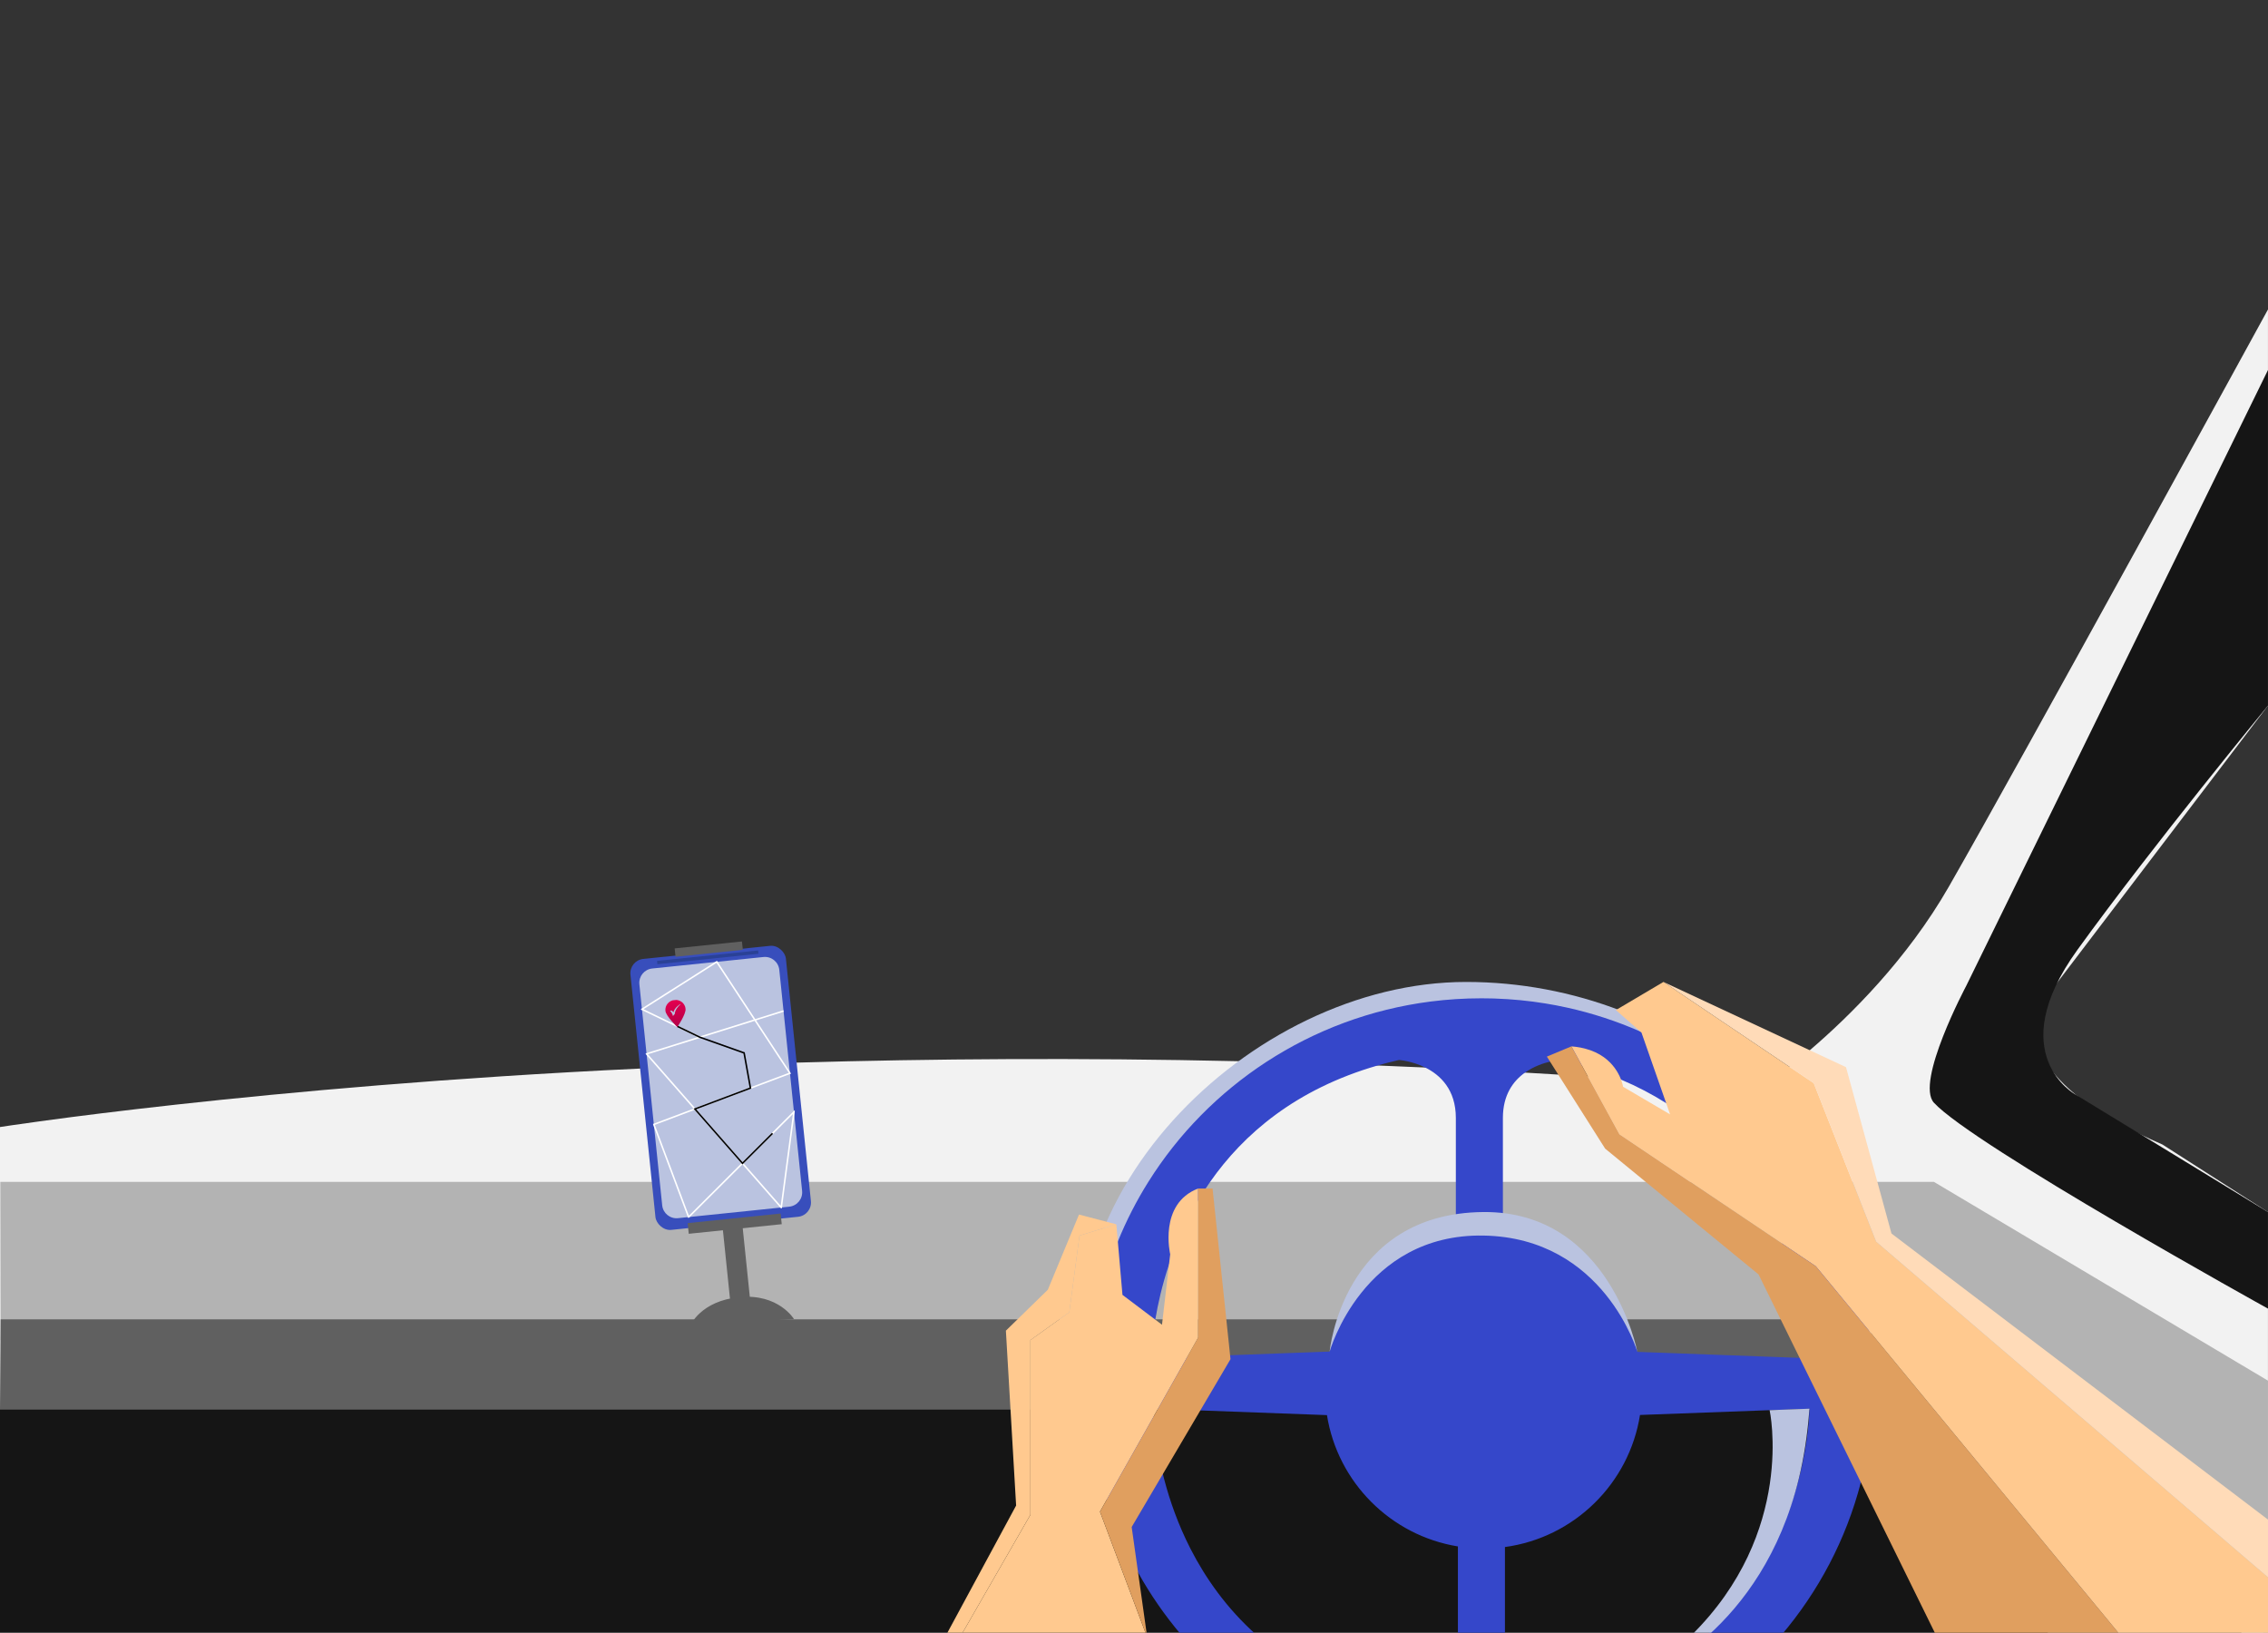
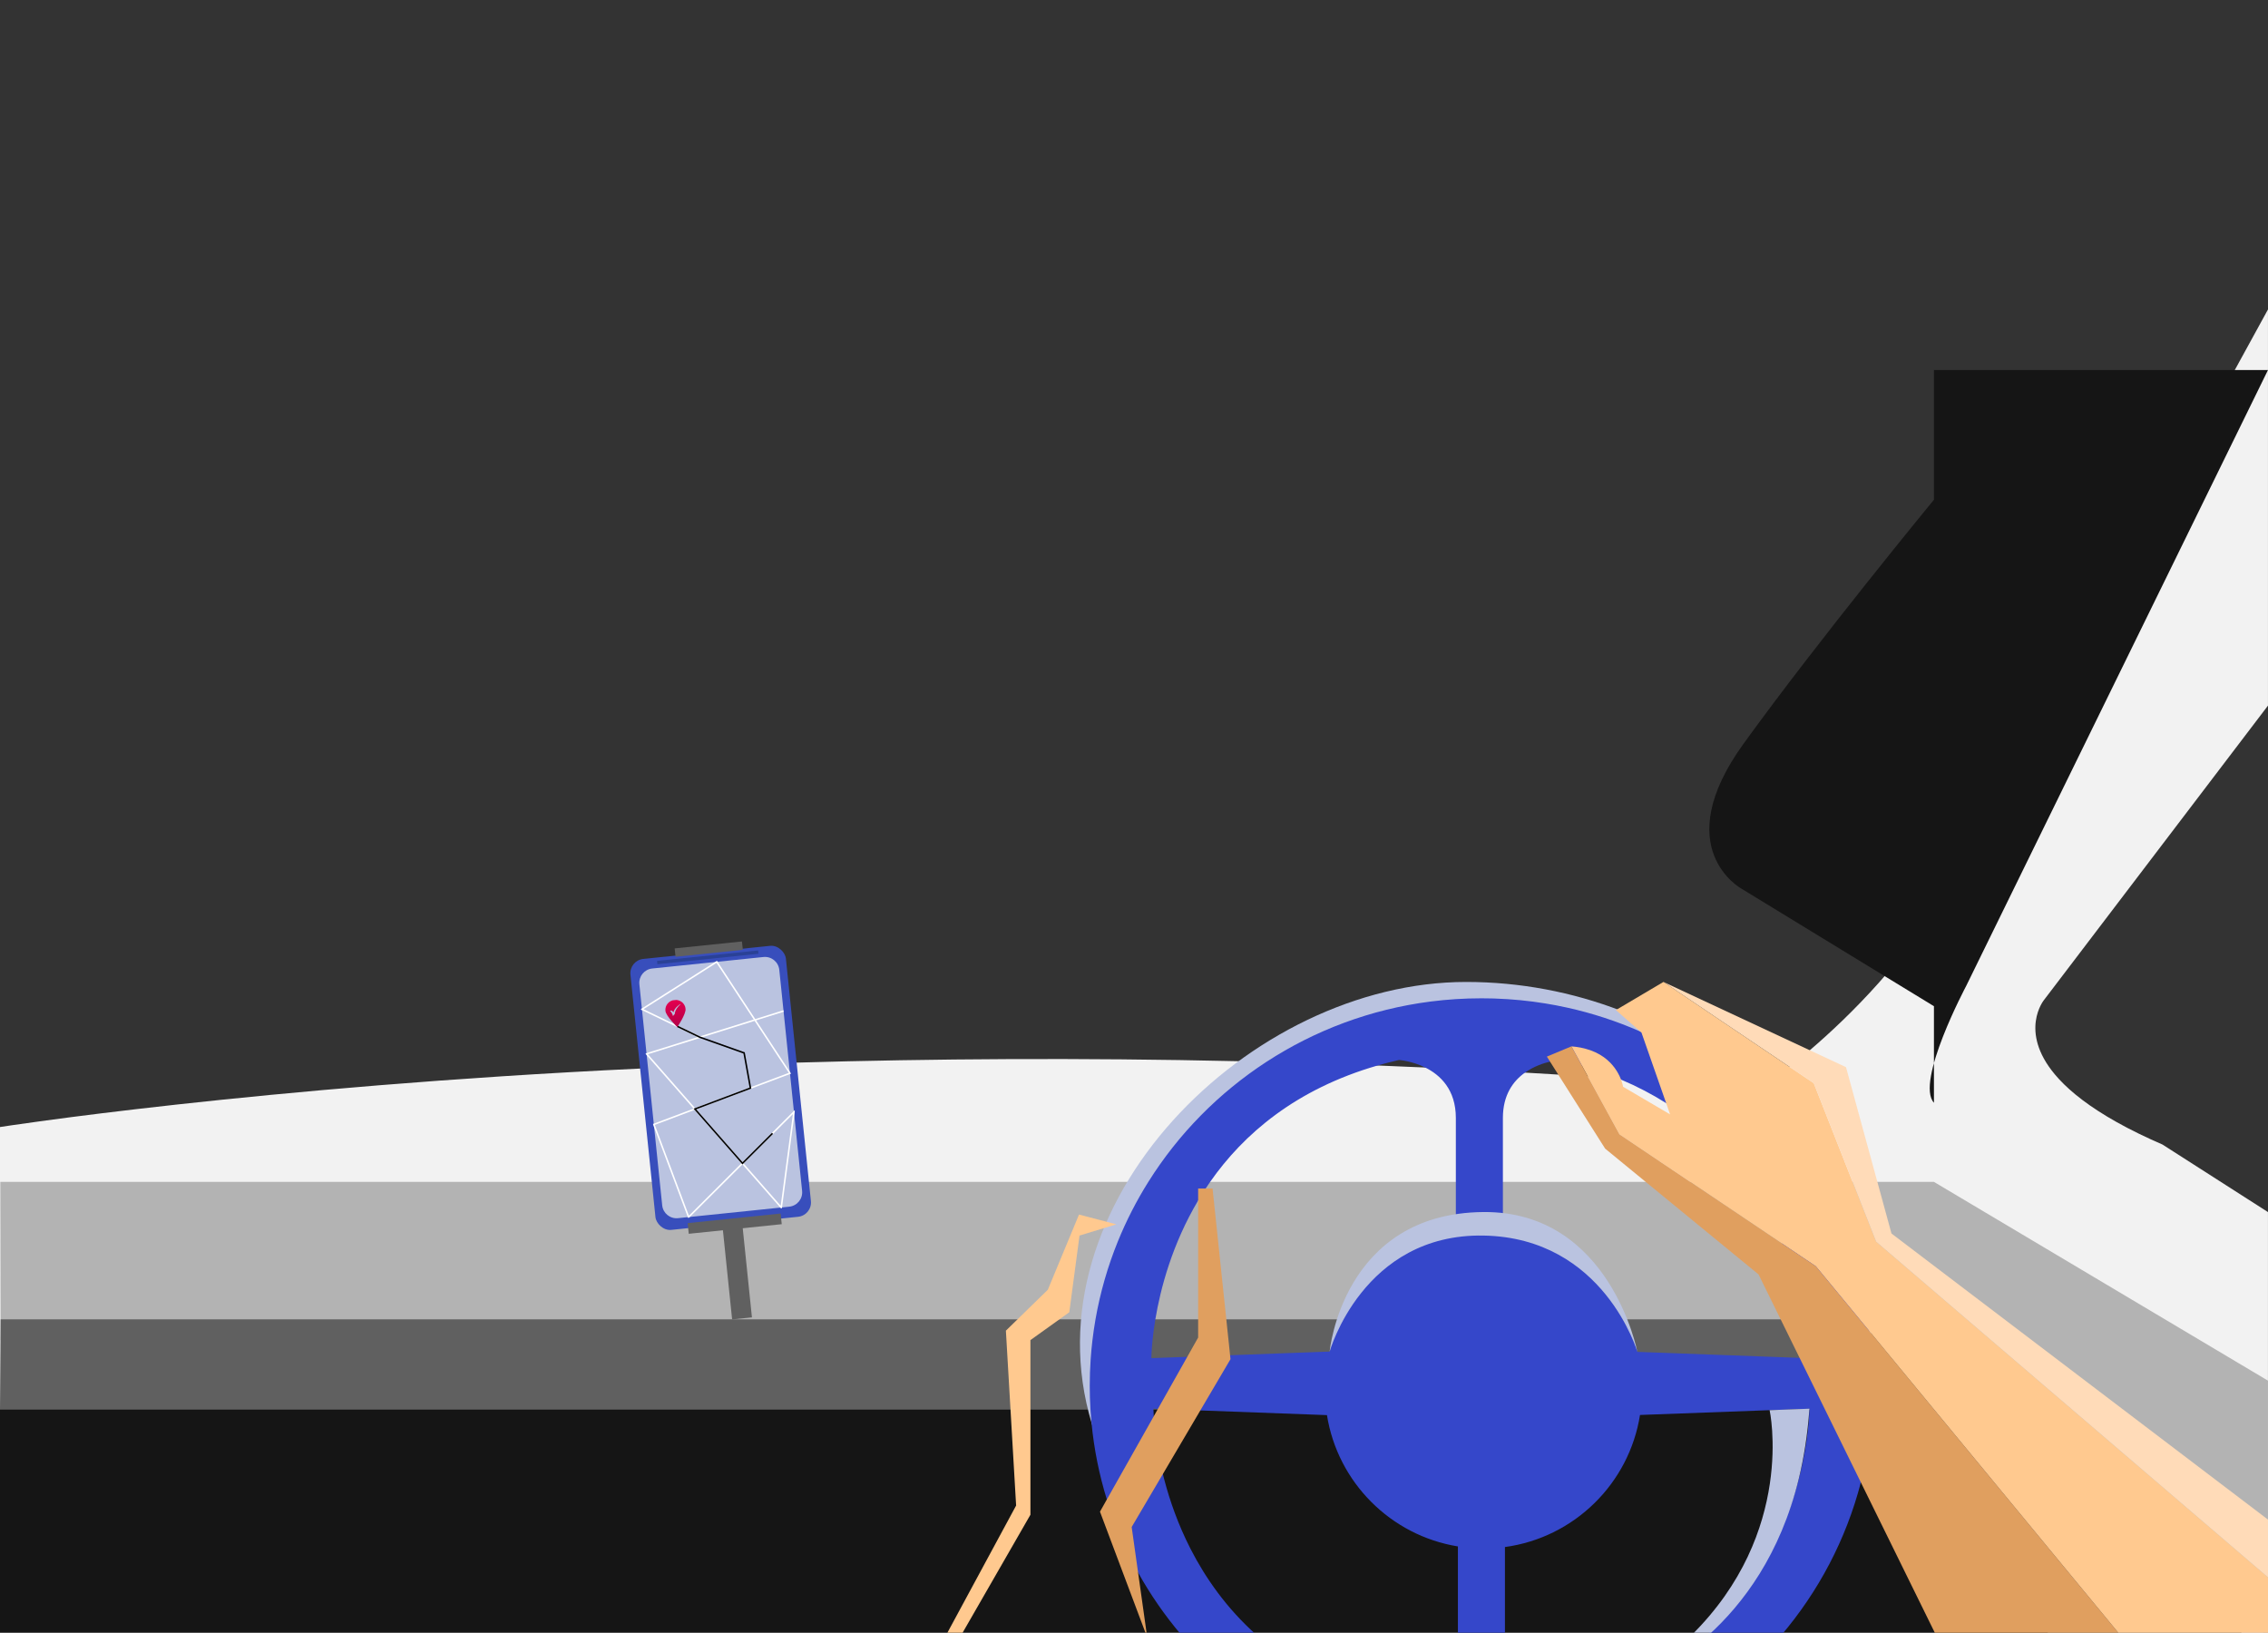
<svg xmlns="http://www.w3.org/2000/svg" id="Layer_19" viewBox="0 0 2960.02 2130.8">
  <rect x="0" y="0" width="2960.02" height="2130.8" fill="#333333" stroke="none" />
  <defs>
    <style>.cls-1,.cls-2,.cls-3,.cls-4{fill:none;}.cls-5{fill:url(#linear-gradient);}.cls-2{stroke:#384ebc;stroke-width:6px;}.cls-2,.cls-3,.cls-4{stroke-miterlimit:10;}.cls-6{clip-path:url(#clippath);}.cls-7{fill:#f2f2f2;}.cls-8{fill:#ffdbb8;}.cls-9{fill:#ffc98f;}.cls-10{fill:#b3b3b3;}.cls-11{fill:#bac3e0;}.cls-12{fill:#e09f5f;}.cls-13{fill:#151515;}.cls-14{fill:#2a4196;}.cls-15{fill:#3547ca;}.cls-16{fill:#384ebc;}.cls-17{fill:#606060;}.cls-3{stroke:#000;}.cls-3,.cls-4{stroke-width:2px;}.cls-4{stroke:#fff;}</style>
    <clipPath id="clippath">
      <rect class="cls-1" x="868.91" y="1305.1" width="26.44" height="35.56" transform="translate(-131.2 97.59) rotate(-5.89)" />
    </clipPath>
    <linearGradient id="linear-gradient" x1="1005.26" y1="5722.82" x2="1005.26" y2="5688.88" gradientTransform="translate(468.26 7102.29) rotate(-5.89) scale(1 -1)" gradientUnits="userSpaceOnUse">
      <stop offset="0" stop-color="#e2004f" />
      <stop offset="1" stop-color="#b30048" />
    </linearGradient>
  </defs>
  <path class="cls-7" d="M2667.72,1305.01s-33.27,40.65,14.21,97.28h0c7.06,8.42,15.89,17.18,26.88,26.22,.03,.02,.04,.03,.04,.03,22.61,18.59,54.34,38.33,98.45,58.51l.04,.02c4.83,2.22,9.81,4.44,14.95,6.66l48.67,31.15,.14,.09,61.97,39.68,26.92,17.23v554l-105.73-.18-85.75-.15-92.79-.15-148.46-.26-203.05-.34-95.09-.16h-3.07s-19.01-.04-19.01-.04l-242.93-.42-61.39-.1-263.06-.45-77.91-.13-20.25-.03-44.74-.08h-.86l-205.47-.35-35.35-.06h0l-19.74-.04h0L0,2135.88v-665s336.51-52.77,835.57-76.32c1.94-.09,3.88-.18,5.83-.27,1.45-.07,2.91-.14,4.37-.21,4.61-.21,9.25-.42,13.9-.63,37.07-1.67,75.13-3.19,114.14-4.54,15.98-.56,32.12-1.09,48.42-1.58,2.45-.08,4.91-.15,7.37-.22,1.46-.05,2.92-.09,4.38-.13,1.94-.06,3.89-.12,5.84-.17,176.06-5.08,369.72-6.52,576.68-1.83,12.05,.27,24.15,.56,36.29,.88h0c27.26,.71,54.73,1.52,82.43,2.45h.01c20.76,.69,41.65,1.45,62.65,2.27h.02c20.63,.81,41.36,1.69,62.21,2.63,21.4,.96,42.92,1.99,64.55,3.1,21.75,1.11,43.61,2.29,65.58,3.55,14.44,.83,28.93,1.68,43.47,2.58,12.84,.79,25.71,1.6,38.62,2.44,13.27,.86,26.58,1.76,39.93,2.68,.96,.06,1.93,.13,2.9,.2,16.42,1.13,32.9,2.31,49.43,3.54,2.79,.21,5.58,.41,8.37,.62,28.52,2.14,57.2,4.4,86.02,6.81,7.78,.65,15.57,1.3,23.37,1.97,0-.01,.01,0,.01,0,4.54,.39,9.08,.78,13.63,1.18,0,0,15.52-10.25,39.69-29.45,.86-.68,1.73-1.37,2.61-2.08,7.25-5.8,15.22-12.37,23.74-19.67,53.03-45.41,127.29-119.11,181.32-213.28,93.43-162.83,416.64-753.52,416.64-753.52V920.88l-274.63,360.94s-.01,.01-.01,.02l-17.64,23.17Z" />
  <polygon class="cls-10" points=".45 1542.46 2524.03 1542.46 2960 1801.88 2960 2135.88 2524.03 1748.99 .85 1748.99 .45 1542.46" />
  <polygon class="cls-17" points="2930.41 2135.7 2675.91 2135.7 2675.73 2135.4 2504 1838.88 0 1838.88 .81 1727.74 .81 1727.58 .85 1721.88 2524.03 1721.88 2930.41 2135.7" />
  <polygon class="cls-13" points="2675.91 2135.7 -.48 2135.7 -.48 1839.08 2503.81 1839.08 2675.73 2135.4 2675.91 2135.7" />
-   <path class="cls-13" d="M2960,482.88l-393.95,803.98s-66.73,125.46-42.02,152.33c51.09,55.57,435.97,268.68,435.97,268.68v-126l-251.14-153.34s-96.25-52.42,2.59-189.14c98.84-136.72,248.55-318.52,248.55-318.52V482.88Z" />
+   <path class="cls-13" d="M2960,482.88l-393.95,803.98s-66.73,125.46-42.02,152.33v-126l-251.14-153.34s-96.25-52.42,2.59-189.14c98.84-136.72,248.55-318.52,248.55-318.52V482.88Z" />
  <g>
    <path class="cls-11" d="M2443.26,1772.68s-114.78-533.86-690.01-389.72c-273.85,68.62-281.61,629.96-328.32,475.14-86.53-286.79,206.17-576.57,488.48-576.57s529.86,211.79,529.86,491.15Z" />
    <path class="cls-15" d="M1517.67,1923.78l-4.65,7.89,6.61-.23c-.69-2.59-1.34-5.14-1.96-7.66Zm925.59-152.02v-.16c-.56-7.6-1.29-15.12-2.19-22.62-.48-4.03-1-8.05-1.58-12.06-.72-5.04-1.52-10.05-2.39-15.04-11.35-64.88-35.18-125.53-68.98-179.43-17.05-27.22-36.65-52.72-58.47-76.16-15.76-16.97-32.69-32.86-50.66-47.56-35.67-29.2-75.41-53.69-118.26-72.52-30.49-13.41-62.56-23.95-95.85-31.27-9.26-2.04-18.61-3.83-28.05-5.36-21.56-3.5-43.57-5.67-65.94-6.41-1.27-.04-2.54-.08-3.81-.11-4.53-.12-9.08-.18-13.65-.18-22.48,0-44.62,1.44-66.34,4.22-78.39,10.05-151.2,37.68-214.29,78.76h0c-62.13,40.46-114.82,93.97-154.06,156.59-15.44,24.61-28.79,50.62-39.82,77.8-13.14,32.36-22.99,66.37-29.16,101.63-1.56,8.95-2.89,17.99-3.97,27.1-.99,8.26-1.77,16.58-2.34,24.96-.79,11.49-1.19,23.08-1.19,34.77,0,10.13,.3,20.19,.9,30.17,0,.07,0,.13,.01,.2,.35,5.91,.81,11.79,1.36,17.65v.03c3.29,34.53,10.09,68.05,20.04,100.21,10.33,33.39,24.05,65.31,40.79,95.37,16.06,28.88,34.9,56.04,56.16,81.13,.63,.75,1.26,1.49,1.89,2.23h98.6c-.79-.69-1.56-1.37-2.33-2.07-38.75-34.65-66.31-73.95-85.93-112.31-16.18-31.65-26.95-62.65-34.11-89.88-.69-2.59-1.34-5.14-1.96-7.66-8.37-34.12-11.05-61.48-11.91-75.35-.3-4.88-.37-8.1-.39-9.35,0-.07-.01-.14-.01-.2v-.39l5.88,.22,4.67,.17,5.41,.2,45.24,1.67,165.26,6.11c14,87.79,83.2,157.14,170.91,171.37v117.47h61.39v-116.68c90.3-12.23,162.08-82.7,176.28-172.36l169.17-6.25,35.95-1.33h.02l5.4-.2,10.55-.39s0,.13-.01,.39c.01,.06,0,.13,0,.2-.07,5.03-1.07,41.74-13.93,91.14-15.81,60.71-49.53,140.59-121.49,204.41-.4,.36-.8,.72-1.2,1.07h98.59c.25-.3,.51-.6,.77-.9,48.83-57.24,85.05-125.36,104.42-200.16,7.97-30.82,13.09-62.77,15.05-95.56,.01-.07,.01-.13,.01-.2,.6-9.98,.9-20.04,.9-30.17,0-12.43-.45-24.75-1.34-36.95Zm-84.44,.75l-10.12-.37h-.01l-211.76-7.83s0-.01-.01-.03c0-.03,0-.06-.02-.1-1.28-5.15-2.74-10.21-4.39-15.2-3.1-9.35-6.84-18.4-11.19-27.1-18.13-36.39-46.68-66.69-81.74-86.98-19.91-11.53-41.92-19.84-65.33-24.19-4.22-.8-8.49-1.45-12.8-1.98v-149.7c0-30.05,13.4-48.22,28.8-59.17,11.34-8.07,23.76-12.24,32.74-14.36,7.56-1.79,12.69-2.13,12.69-2.13,9.98,2.28,19.65,4.8,29.02,7.53,16.8,4.89,32.64,10.47,47.57,16.66,1.13,.46,2.25,.93,3.37,1.4h0c21.47,9.1,41.05,19.43,58.89,30.72,31.78,20.08,58.08,43.16,79.85,67.62,10.21,11.47,19.42,23.24,27.74,35.15,18.69,26.78,32.83,54.22,43.52,80.4,15.32,37.48,23.57,72.38,28,99.03,1.73,10.4,2.89,19.55,3.65,27.1,1.51,14.84,1.53,23.53,1.53,23.53Zm-856.13,0s.02-8.69,1.53-23.53c.75-7.46,1.88-16.46,3.58-26.7,.03-.13,.05-.27,.07-.4,3.34-20.03,8.82-44.71,17.84-71.65,8.84-26.41,21.08-54.99,38.02-83.48,3.1-5.22,6.36-10.43,9.79-15.63,1.91-2.89,3.87-5.79,5.88-8.67,43.5-62.3,111.68-121.01,218.49-151.87h.02c9.03-2.61,18.34-5.01,27.93-7.21,0,0,16.72,1.11,34.28,9.84,19.45,9.66,39.94,28.66,39.94,65.82v151.28c-65.54,11.51-120.45,53.88-149.2,111.57-4.34,8.71-8.09,17.76-11.18,27.1-1.59,4.82-3.02,9.71-4.25,14.68-.05,.17-.07,.25-.07,.25l-129.95,4.8-55.86,2.07-46.86,1.73Z" />
    <path class="cls-11" d="M1735.36,1763.91s16.64-180.6,200.74-182.09c165.5-1.33,200.84,182.49,200.84,182.49,0,0-43.46-149.09-200.84-151.79-157.38-2.7-200.74,151.39-200.74,151.39Z" />
    <path class="cls-11" d="M2361.49,1838.49c-.01,.13-.02,.26-.03,.39,0,.07,0,.13,0,.2-2.31,33.19-7.14,63.49-13.9,91.14-24.03,98.24-72.38,162.93-118.42,204.42-.39,.36-.79,.71-1.19,1.06h-22.01c.38-.37,.75-.73,1.12-1.1,137.28-135.12,102.52-294.19,102.52-294.19l35.95-1.33h.02l5.4-.2,10.55-.39Z" />
  </g>
  <g>
-     <path class="cls-9" d="M1563.73,1551.12v194.5l-1.89,3.36-12.29,21.8-38.31,67.93-.09,.17-.12,.2-5.27,9.35-18.86,33.46-42.34,75.08-8.96,15.9,60.31,160.52,.87,2.31,.5,1.34h-244.53l.77-1.34,1.57-2.72,8.56-14.9,46.61-81.07,8.55-14.86,26.03-45.27v-227.92l20.68-14.82,17.12-12.26,12.92-9.26,13.35-100.1,31.76-9.7,16.29-4.98,1.95,22.41,6.05,69.68,35.08,26.49,7.22,5.46,.54,.4,8.76,6.62,.82-7.02,8.33-71.65,1.3-11.16,.25-2.13s-15.58-65.8,36.47-85.82Z" />
    <polygon class="cls-9" points="1252.75 2137.04 1233.12 2137.04 1326.16 1964.87 1312.81 1736.64 1367.53 1683.26 1408.24 1585.12 1456.96 1597.84 1408.91 1612.52 1395.56 1712.62 1344.84 1748.96 1344.84 1976.88 1252.75 2137.04" />
    <polygon class="cls-12" points="1605.95 1773.85 1567.66 1838.88 1567.54 1839.08 1566.56 1840.75 1517.67 1923.78 1513.02 1931.67 1508.29 1939.72 1499.48 1954.67 1476.98 1992.89 1485.35 2052.34 1496.77 2133.39 1497.09 2135.7 1497.28 2137.04 1496.78 2135.7 1495.91 2133.39 1435.6 1972.87 1444.56 1956.97 1486.9 1881.89 1505.76 1848.43 1511.03 1839.08 1511.15 1838.88 1511.24 1838.71 1549.55 1770.78 1561.84 1748.98 1563.73 1745.62 1563.73 1551.12 1582.54 1551.12 1600.49 1721.88 1603.34 1748.98 1605.41 1768.71 1605.95 1773.85" />
  </g>
  <g>
    <path class="cls-9" d="M2960,2058.53v77.35l-105.73-.18h-85.63l-.12-.15-319.08-386.57-7.31-8.86-2.64-3.2-10.8-13.07h0s-1.61-1.97-1.61-1.97l-57.22-69.32-44.22-29.71-119.67-80.4-2.03-1.37-90.34-60.69-41.26-75.51-7.64-13.98-11.65-21.32-2.17-3.97c2.03,.16,4.01,.36,5.92,.61,4.18,.55,8.08,1.31,11.71,2.26,10.15,2.61,18.25,6.64,24.72,11.28,0,0,.01,0,.01,.01,12.31,8.87,18.7,19.97,21.93,27.99,.17,.41,.32,.81,.47,1.2h0c2.11,5.57,2.64,9.37,2.64,9.37l61.39,36.03-5.14-14.68-9.93-28.38-1.52-4.35-20.78-59.36-1.57-1.38-31.8-27.98,1.71-1.01h0l60.34-35.7,127.7,86.01h.01l32.05,21.58,4.94,3.32,31.5,21.22,.97,2.47,49.71,126.33,30.73,78.08,481.81,412.66,29.59,25.34Z" />
    <polygon class="cls-8" points="2960 1983.2 2960 2058.53 2930.41 2033.19 2448.6 1620.53 2417.87 1542.45 2368.16 1416.12 2367.19 1413.65 2335.69 1392.43 2330.75 1389.11 2298.7 1367.53 2298.69 1367.53 2170.99 1281.52 2338.89 1359.88 2362.04 1370.68 2409.26 1392.72 2450.19 1542.45 2468.62 1609.85 2930.41 1960.72 2960 1983.2" />
    <polygon class="cls-12" points="2768.64 2135.7 2527.55 2135.7 2527.27 2135.14 2428.64 1934.64 2381.63 1839.08 2381.53 1838.88 2348.7 1772.14 2348.69 1772.14 2337.3 1748.98 2323.97 1721.88 2295.12 1663.23 2171.16 1561.58 2147.82 1542.45 2094.92 1499.07 2033.72 1402.44 2022.99 1385.5 2018.84 1378.95 2045.16 1367.99 2050.88 1365.61 2053.05 1369.58 2064.7 1390.9 2072.34 1404.88 2113.6 1480.39 2203.94 1541.08 2205.97 1542.45 2325.64 1622.85 2369.86 1652.56 2427.08 1721.88 2428.69 1723.84 2439.49 1736.92 2442.13 1740.12 2449.44 1748.98 2768.52 2135.55 2768.64 2135.7" />
  </g>
  <g>
    <g>
      <rect class="cls-16" x="838.7" y="1241.91" width="203.97" height="355.5" rx="18.75" ry="18.75" transform="translate(-140.83 104.12) rotate(-5.89)" />
      <path class="cls-11" d="M1030.1,1574.83l-145.24,15c-10.32,1.07-19.54-6.43-20.61-16.75l-27.08-262.28-2.7-26.2c-1.07-10.32,6.43-19.54,16.75-20.61l145.24-15c10.32-1.07,19.54,6.43,20.61,16.75l29.78,288.47c1.07,10.32-6.43,19.54-16.75,20.61Z" />
      <polyline class="cls-4" points="913.36 1353.64 837.83 1317.2 935.43 1255.3 1031 1400.67 853.35 1467.49 898.74 1588.4 1036.22 1451.2 1019.61 1575.91 843.84 1375.4 1022.61 1319.45" />
      <path class="cls-2" d="M1033.97,1578.46l-152.16,15.71c-10.81,1.12-20.46-6.57-21.55-17.17l-27.82-269.47-2.78-26.91c-1.09-10.6,6.78-20.1,17.59-21.21l152.16-15.71c10.81-1.12,20.46,6.57,21.55,17.17l30.6,296.39c1.09,10.6-6.78,20.1-17.59,21.21Z" />
      <rect class="cls-14" x="857.54" y="1247.11" width="132.58" height="4.37" transform="translate(-123.42 101.49) rotate(-5.89)" />
      <polyline class="cls-3" points="883.97 1339.46 913.36 1353.64 971.14 1374.16 979.44 1420.06 906.91 1447.35 969.05 1518.23 1008.21 1479.14" />
      <g class="cls-6">
        <path class="cls-5" d="M880.29,1305.03c-7.26,.75-12.56,7.11-11.83,14.19,.73,7.08,15.48,21.18,15.48,21.18,0,0,11.56-16.81,10.82-23.9-.73-7.08-7.21-12.22-14.48-11.47Zm7.57,5.37s0,.02,.51,.09c-3.3,2.77-7.42,7.63-7.82,13.08-1.28,1.01-2.19,2.58-2.19,2.58,0,0-1.1-4.94-3.88-6.58,.65-.71,1.31-.79,1.84-.71,.62,.23,1.61,.87,2.61,2.2,1.51-6.28,8.94-10.66,8.94-10.66Z" />
      </g>
    </g>
    <rect class="cls-17" x="949" y="1592.88" width="26" height="128" transform="translate(-165.08 107.56) rotate(-5.89)" />
    <rect class="cls-17" x="880.96" y="1233.1" width="88.29" height="11" transform="translate(-122.32 101.56) rotate(-5.89)" />
    <rect class="cls-17" x="898" y="1589.88" width="122" height="14" transform="translate(-158.94 106.94) rotate(-5.89)" />
-     <path class="cls-17" d="M900.88,1730.13s13.12-32.24,64.12-37.24,71.22,28.57,71.22,28.57l-135.34,8.67Z" />
  </g>
</svg>